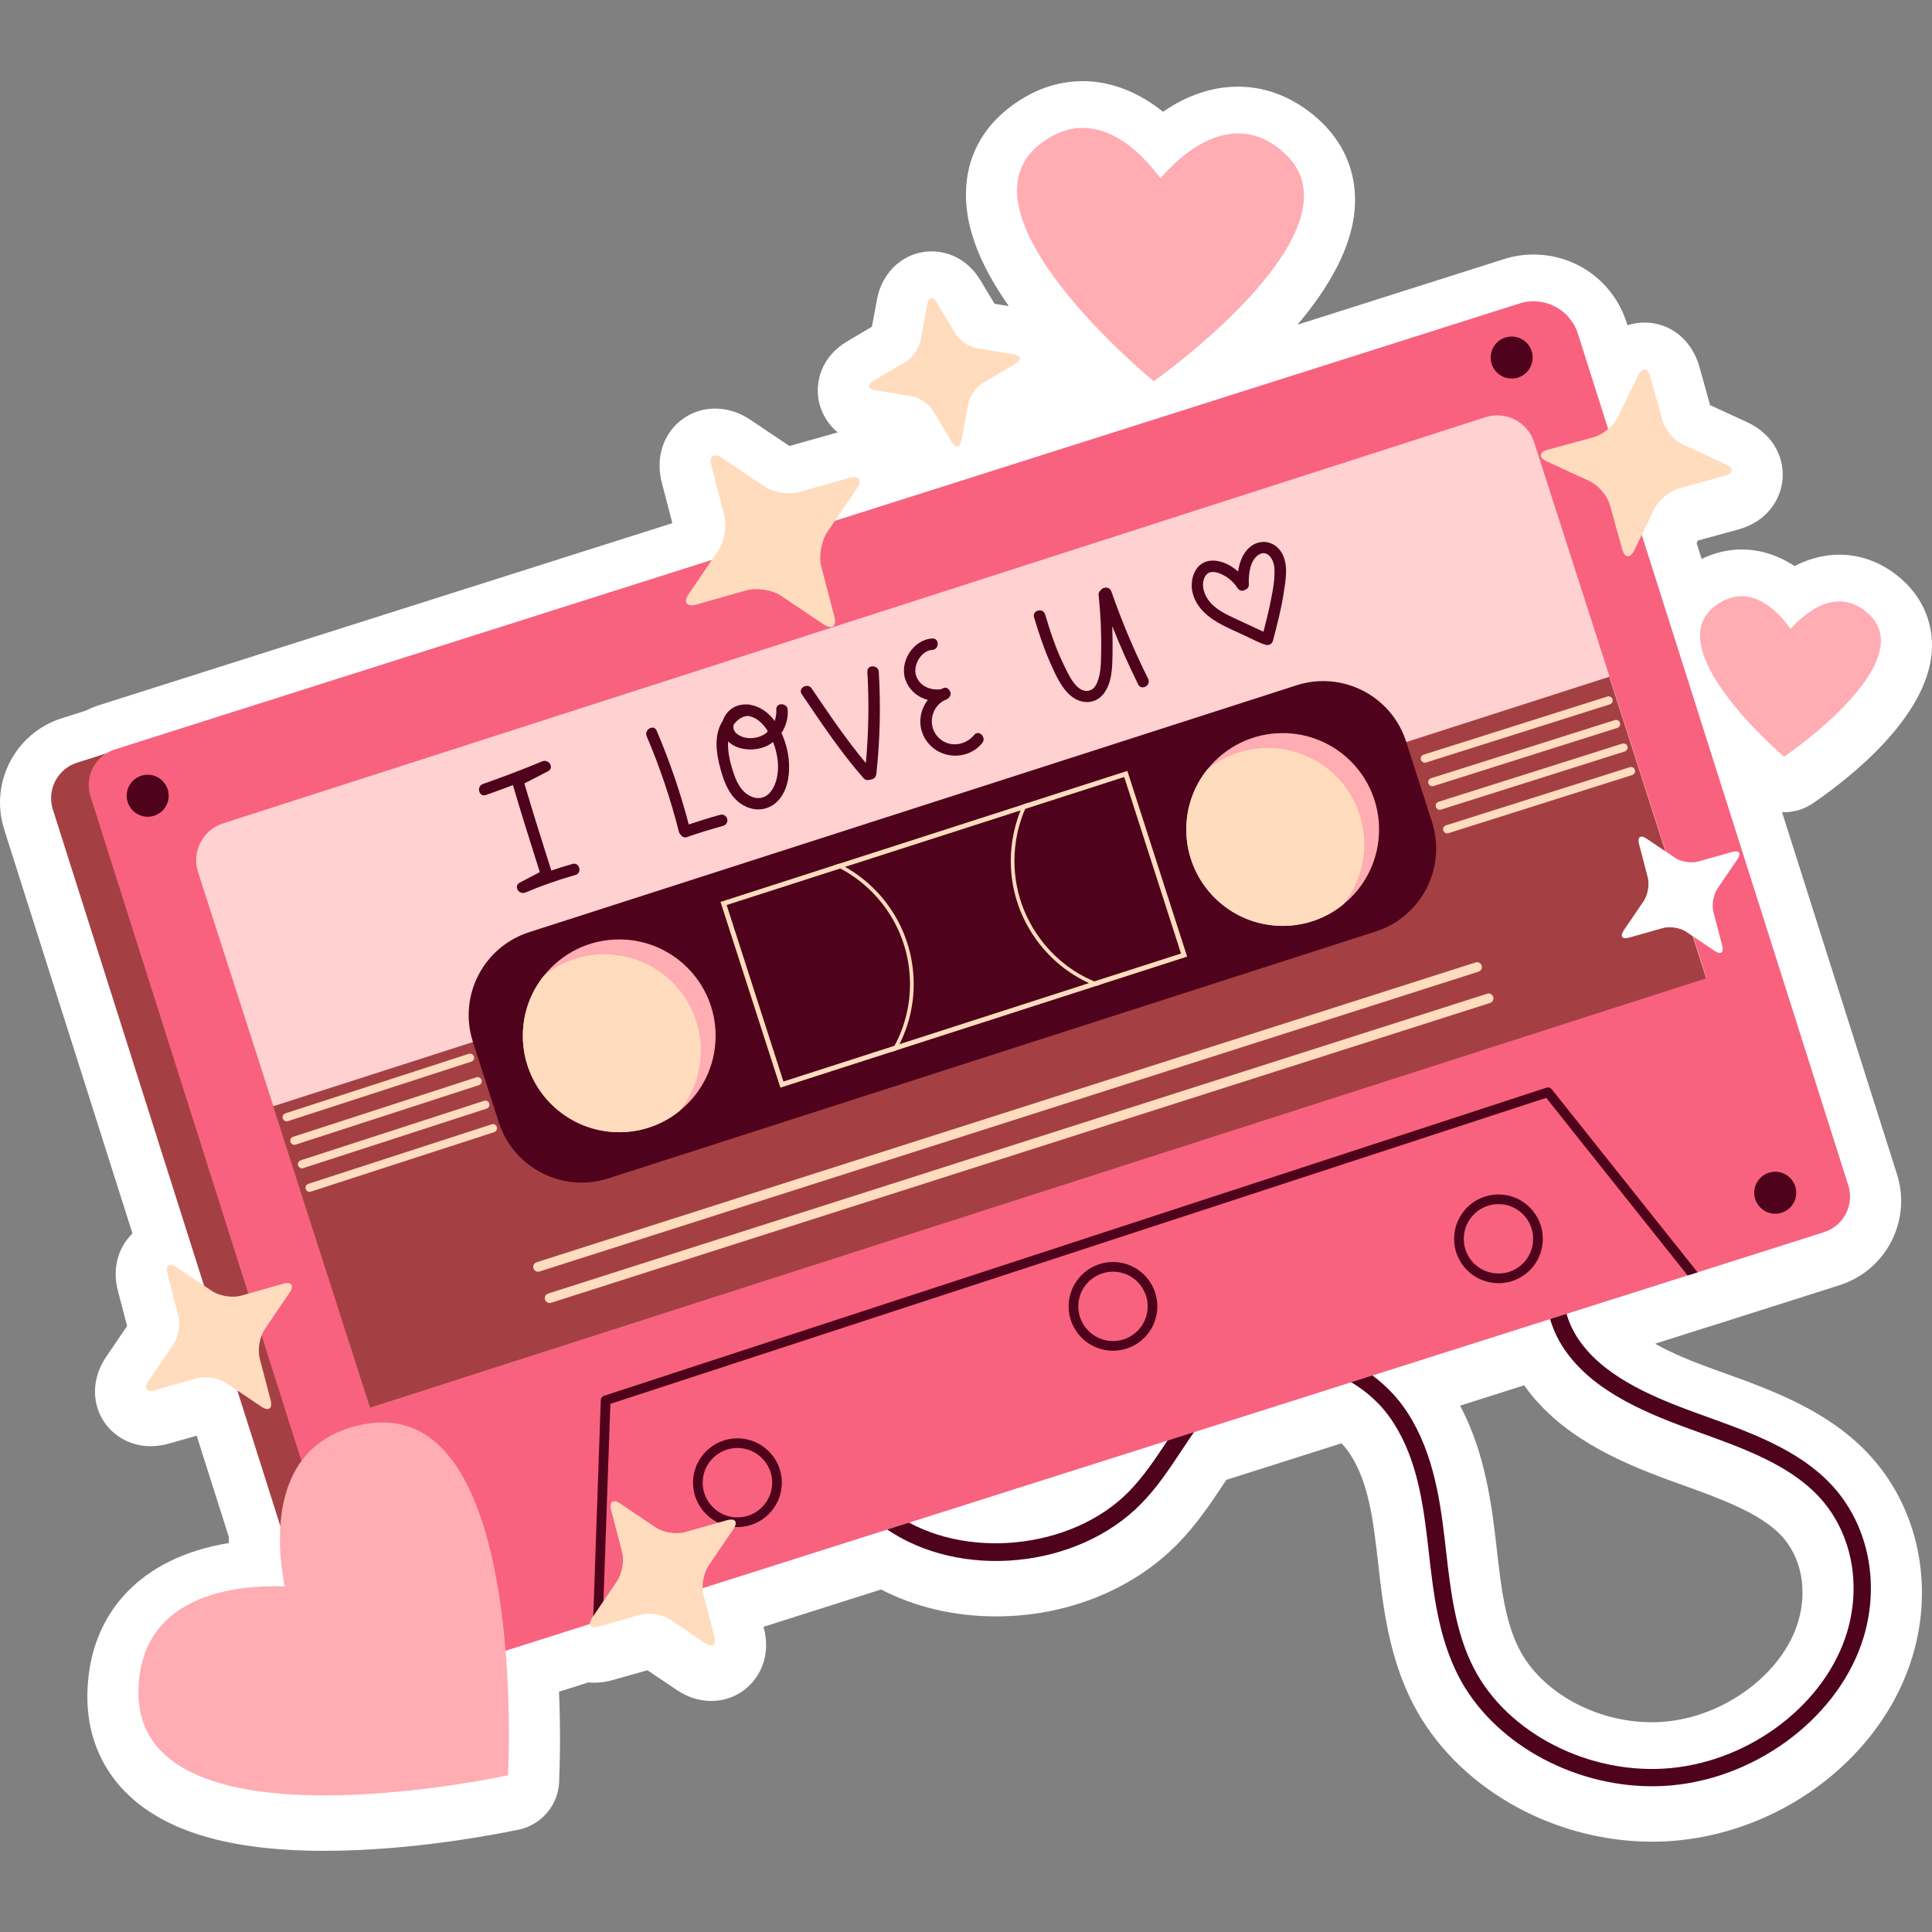
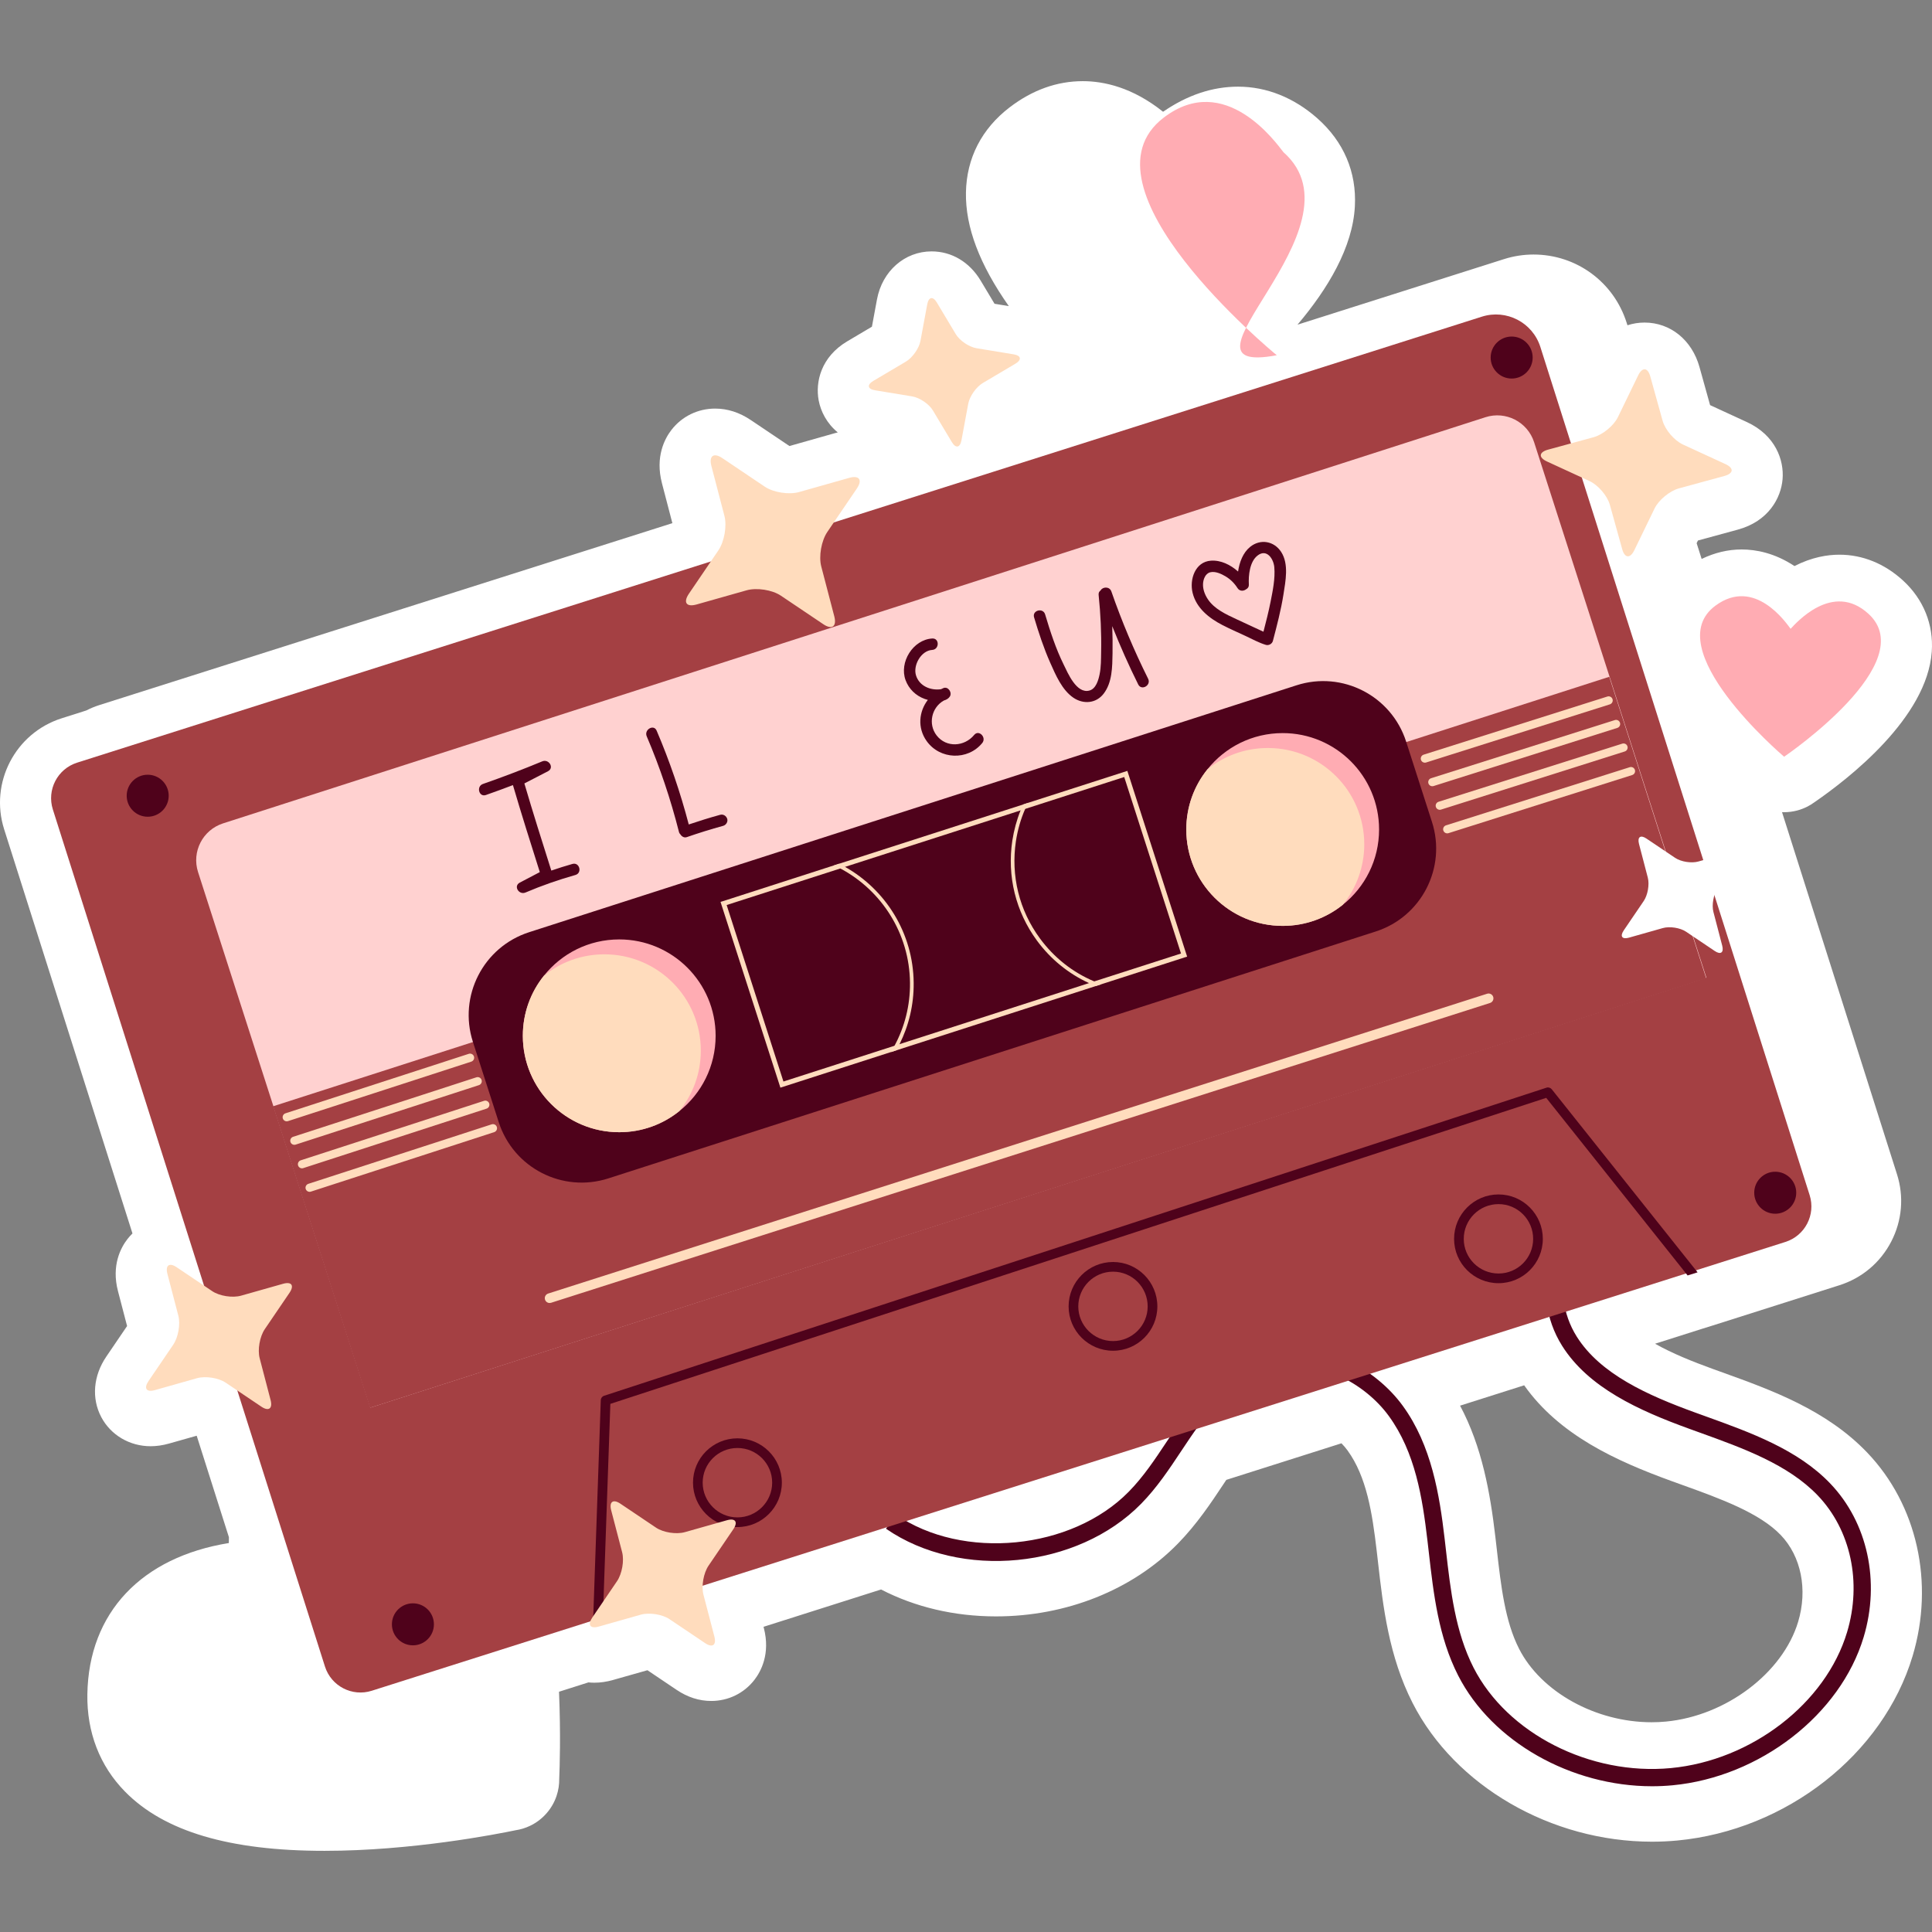
<svg xmlns="http://www.w3.org/2000/svg" version="1.1" id="Capa_1" x="0px" y="0px" viewBox="0 0 512 512" style="enable-background:new 0 0 512 512;" xml:space="preserve" width="512" height="512">
  <rect x="0" y="0" width="512" height="512" fill="#808080" stroke="none" />
  <g>
    <g>
      <g>
        <path style="fill:#FFFFFF;" d="M476.264,214.793c0.89-0.235,1.765-0.563,2.61-0.985c0.681-0.34,1.325-0.734,1.926-1.174     c9.228-6.346,29.887-22.434,31.138-39.921c0.514-7.195-2.191-13.897-7.619-18.873c-4.884-4.475-10.716-6.841-16.863-6.841     c-3.167,0-7.291,0.651-11.902,3.01c-5.243-3.464-10.202-4.395-14.02-4.395c-3.613,0-7.198,0.872-10.58,2.513l-1.326-4.178     l0.342-0.709l10.568-2.882c8.115-2.212,11.45-8.363,11.864-13.382c0.417-5.015-1.856-11.624-9.473-15.13l-9.737-4.485     l-2.806-10.076c-1.99-7.171-7.707-11.804-14.564-11.804c-1.569,0-3.09,0.247-4.529,0.718l-0.203-0.635     c-3.412-10.834-13.33-18.113-24.681-18.113c-2.667,0-5.314,0.413-7.849,1.222l-54.711,17.37     c8.092-9.555,14.629-20.512,15.206-31.365c0.483-9.081-2.958-17.147-9.951-23.328c-6.204-5.486-13.467-8.385-20.998-8.385     c-6.808,0-13.462,2.23-19.882,6.65c-8.109-6.481-15.697-8.108-21.271-8.108c-6.837,0-13.358,2.332-19.377,6.932     c-7.421,5.67-11.429,13.475-11.591,22.575c-0.163,9.111,3.578,19.042,11.361,30.108l-3.786-0.623l-3.68-6.142     c-2.948-4.918-7.686-7.738-13-7.738c-7.129,0-13.079,5.227-14.468,12.711l-1.345,7.25l-6.517,3.859     c-6.992,4.141-8.508,10.812-7.594,15.672c0.547,2.912,2.151,6.106,5.065,8.486c-0.23,0.057-0.46,0.107-0.691,0.172l-12.121,3.431     l-10.222-6.874c-3.008-2.023-6.19-3.049-9.456-3.049c-4.593,0-8.823,2.066-11.603,5.668c-1.728,2.238-4.352,7.052-2.499,14.135     l2.757,10.561L26.33,186.852c-1.182,0.374-2.331,0.847-3.475,1.436l-6.52,2.07c-12.306,3.907-19.142,17.098-15.236,29.408     l34.007,107.113c-0.485,0.473-0.939,0.983-1.361,1.528c-1.695,2.194-4.27,6.9-2.482,13.745l2.418,9.259l-5.513,8.109     c-3.456,5.085-3.95,11.083-1.322,16.045c2.515,4.75,7.522,7.7,13.068,7.7c1.577,0,3.205-0.234,4.847-0.698l7.365-2.085     l8.538,26.892c-0.012,0.521-0.018,1.038-0.019,1.547c-23.074,3.742-37.131,18.378-37.492,40.048     c-0.169,10.086,3.287,19.02,9.992,25.837c10.38,10.554,27.668,15.685,52.855,15.685c23.032,0,45.446-4.375,50.609-5.451     c1.329-0.196,2.642-0.592,3.89-1.192c1.697-0.815,3.169-1.956,4.36-3.327c1.147-1.312,2.05-2.856,2.63-4.57     c0.506-1.495,0.738-3.038,0.713-4.563c0.127-2.941,0.417-11.788-0.055-23.06l7.793-2.475c0.522,0.053,1.053,0.08,1.592,0.08     c1.576,0,3.201-0.234,4.836-0.697l9.21-2.607l7.744,5.209c2.892,1.946,5.973,2.934,9.157,2.934c4.531,0,8.708-2.041,11.458-5.598     c1.695-2.193,4.273-6.895,2.486-13.753l-0.078-0.3l31.149-9.891c9.051,4.682,19.452,7.131,30.468,7.131     c18.618,0,36.162-7.01,48.133-19.229c5.091-5.194,8.86-10.876,12.184-15.885c0.236-0.355,0.474-0.712,0.714-1.069l30.51-9.688     c0.593,0.605,1.128,1.233,1.596,1.872c5.082,6.985,6.564,16.594,7.743,26.626l0.353,3.064     c1.329,11.652,2.834,24.857,9.175,37.288c11.21,21.967,36.701,36.728,63.44,36.729c2.23,0,4.481-0.106,6.698-0.314     c28.893-2.745,54.53-22.834,62.345-48.855c5.832-19.421,1.228-40.091-12.014-53.944c-10.822-11.324-25.428-16.587-38.302-21.227     l-2.704-0.976c-5.219-1.897-10.654-4.062-15.219-6.651l12.638-4.011l2.726-0.847l33.503-10.646     c5.984-1.906,10.859-6.024,13.733-11.594c2.87-5.564,3.401-11.912,1.501-17.845l-30.457-95.933c0.18,0.007,0.36,0.018,0.54,0.018     C473.961,215.243,475.127,215.093,476.264,214.793z M443.038,392.519l2.753,0.995c10.068,3.628,20.478,7.379,26.155,13.319     c5.387,5.635,7.141,14.432,4.58,22.96c-4.073,13.564-19.126,24.93-35.029,26.441c-1.245,0.119-2.521,0.18-3.791,0.18     c-14.837,0-29.287-8.004-35.134-19.463c-3.736-7.321-4.796-16.628-5.92-26.501l-0.361-3.121     c-1.373-11.708-3.52-23.874-9.356-34.818l16.984-5.392C413.229,380.291,428.168,387.118,443.038,392.519z" />
      </g>
    </g>
    <g>
      <g>
        <g>
          <g>
            <g>
              <path style="fill:#4F021B;" d="M437.803,473.376c-21.399,0-42.408-11.769-51.372-29.341        c-5.225-10.241-6.526-21.638-7.784-32.659l-0.356-3.088c-1.341-11.439-3.238-23.412-10.248-33.045        c-6.331-8.701-19.104-15.77-31.274-12.445c-6.814,1.863-13.04,6.74-19.037,14.909c-1.641,2.235-3.212,4.603-4.732,6.893        c-3.143,4.735-6.393,9.63-10.579,13.904c-16.886,17.238-47.854,20.271-67.624,6.622l2.603-3.769        c17.732,12.241,46.591,9.413,61.748-6.058c3.882-3.964,6.871-8.466,10.036-13.233c1.549-2.334,3.152-4.747,4.857-7.07        c6.632-9.034,13.672-14.469,21.521-16.617c14.83-4.048,29.153,4.503,36.186,14.169c7.661,10.527,9.743,23.693,11.093,35.207        l0.357,3.101c1.212,10.617,2.465,21.595,7.313,31.097c8.903,17.449,30.874,28.634,52.284,26.608        c21.401-2.032,41.042-17.183,46.7-36.025c3.961-13.186,0.987-27.061-7.757-36.211c-7.876-8.24-19.809-12.541-31.35-16.701        l-2.746-0.993c-13.359-4.852-26.684-10.876-33.672-21.991c-8.915-14.177-3.81-34.225,11.147-43.776l2.466,3.861        c-12.88,8.223-17.338,25.386-9.736,37.477c6.254,9.946,18.768,15.549,31.36,20.124l2.735,0.989        c12.038,4.34,24.488,8.826,33.107,17.845c9.883,10.339,13.267,25.933,8.835,40.694c-6.172,20.553-27.476,37.066-50.656,39.267        C441.421,473.292,439.611,473.376,437.803,473.376z" />
            </g>
          </g>
          <g>
            <g>
              <path style="fill:#A44043;" d="M473.149,329.127L98.519,448.067c-5.2,1.651-10.753-1.226-12.404-6.426L14.006,214.516        c-1.65-5.2,1.226-10.753,6.426-12.404L392.709,83.92c6.499-2.063,13.442,1.532,15.505,8.032l71.362,224.771        C481.226,321.923,478.349,327.477,473.149,329.127z" />
            </g>
          </g>
          <g>
            <g>
-               <path style="fill:#F8627F;" d="M483.37,326.542l-33.496,10.644l-2.642,0.821l-287.482,91.279l-2.59,0.821l-48.371,15.363        c-5.206,1.641-10.772-1.231-12.439-6.437L23.973,211.026c-1.641-5.206,1.231-10.772,6.437-12.413L402.658,80.429        c6.515-2.077,13.465,1.539,15.517,8.053l71.633,225.621C491.475,319.309,488.602,324.875,483.37,326.542z" />
-             </g>
+               </g>
          </g>
          <g>
            <g>
              <g>
                <path style="fill:#FFD1D0;" d="M452.22,259.121L98.152,373.039L52.488,231.111c-1.735-5.394,1.23-11.173,6.624-12.908         l334.536-107.634c5.394-1.735,11.173,1.23,12.908,6.624L452.22,259.121z" />
              </g>
            </g>
            <g>
              <g>
                <rect x="76.361" y="234.161" transform="matrix(0.952 -0.306 0.306 0.952 -71.966 93.617)" style="fill:#A44043;" width="371.943" height="83.936" />
              </g>
            </g>
            <g>
              <g>
                <g>
                  <g>
                    <path style="fill:#4F021B;" d="M364.581,246.856l-203.368,65.432c-12.136,3.904-25.139-2.768-29.043-14.904l-6.852-21.298           c-3.904-12.135,2.768-25.139,14.904-29.043l203.368-65.432c12.135-3.905,25.138,2.768,29.043,14.903l6.852,21.298           C383.389,229.948,376.716,242.951,364.581,246.856z" />
                  </g>
                </g>
                <g>
                  <g>
                    <g>
                      <g>
                        <path style="fill:#FFACB3;" d="M365.469,219.823c0,8.079-3.745,15.286-9.618,19.954c-4.36,3.514-9.9,5.591-15.927,5.591             c-14.106,0-25.545-11.439-25.545-25.545c0-6.027,2.077-11.567,5.591-15.927c4.668-5.873,11.875-9.618,19.954-9.618             C354.03,194.278,365.469,205.717,365.469,219.823z" />
                      </g>
                    </g>
                    <g>
                      <g>
                        <path style="fill:#FFDCBD;" d="M361.545,223.747c0,6.079-2.129,11.67-5.694,16.03c-4.36,3.514-9.9,5.591-15.927,5.591             c-14.106,0-25.545-11.439-25.545-25.545c0-6.027,2.077-11.567,5.591-15.927c4.36-3.565,9.951-5.668,16.03-5.668             C350.106,198.228,361.545,209.641,361.545,223.747z" />
                      </g>
                    </g>
                  </g>
                  <g>
                    <g>
                      <g>
                        <path style="fill:#FFACB3;" d="M189.647,274.501c0,8.079-3.744,15.286-9.618,19.954c-4.36,3.514-9.9,5.591-15.927,5.591             c-14.106,0-25.545-11.439-25.545-25.545c0-6.027,2.077-11.567,5.591-15.927c4.668-5.873,11.875-9.618,19.954-9.618             C178.208,248.956,189.647,260.395,189.647,274.501z" />
                      </g>
                    </g>
                    <g>
                      <g>
                        <path style="fill:#FFDCBD;" d="M185.723,278.425c0,6.079-2.129,11.67-5.694,16.03c-4.36,3.514-9.9,5.591-15.927,5.591             c-14.106,0-25.545-11.439-25.545-25.545c0-6.027,2.077-11.567,5.591-15.927c4.36-3.565,9.951-5.668,16.03-5.668             C174.285,252.906,185.723,264.319,185.723,278.425z" />
                      </g>
                    </g>
                  </g>
                  <g>
                    <g>
                      <g>
                        <path style="fill:#FFDCBD;" d="M298.761,204.292l-26.34,8.475l-1.253,0.422l-48.793,15.709l-1.33,0.422l-29.485,9.504             l-0.614,0.185l15.867,49.228l29.281-9.426l1.406-0.449l52.91-17.054l1.457-0.475l22.121-7.128l0.614-0.185             L298.761,204.292z M289.988,260.082l-1.381,0.449l-50.225,16.183l-1.33,0.423l-29.434,9.478l-15.049-46.773l30.125-9.689             l1.253-0.422l46.517-14.97l1.228-0.396l26.238-8.449l15.049,46.773L289.988,260.082z" />
                      </g>
                    </g>
                    <g>
                      <g>
                        <path style="fill:#FFDCBD;" d="M223.947,229.73c-0.515-0.277-1.031-0.555-1.572-0.832l-1.33,0.422             c0.567,0.251,1.108,0.529,1.649,0.831c10.877,5.774,18.342,17.17,18.463,30.327c0.055,6.027-1.432,11.709-4.105,16.658             c-0.303,0.567-0.631,1.134-0.959,1.676l1.406-0.449c0.303-0.541,0.606-1.082,0.883-1.649             c2.443-4.87,3.803-10.397,3.75-16.244C242.011,247.262,234.698,235.787,223.947,229.73z" />
                      </g>
                    </g>
                    <g>
                      <g>
                        <path style="fill:#FFDCBD;" d="M289.988,260.082c-5.69-2.384-10.65-6.289-14.391-11.384             c-5.506-7.465-7.744-16.626-6.367-25.795c0.46-2.979,1.28-5.86,2.461-8.538c0.226-0.541,0.452-1.082,0.729-1.597             l-1.253,0.422c-0.277,0.515-0.503,1.031-0.704,1.571c-1.028,2.549-1.747,5.223-2.184,7.997             c-1.427,9.426,0.891,18.843,6.527,26.512c3.636,4.942,8.365,8.772,13.8,11.261c0.592,0.277,1.184,0.527,1.802,0.779             l1.457-0.475C291.224,260.583,290.607,260.358,289.988,260.082z" />
                      </g>
                    </g>
                  </g>
                </g>
              </g>
              <g>
                <g>
                  <g>
-                     <path style="fill:#FFDCBD;" d="M142.605,337.014c-0.543,0-1.048-0.347-1.222-0.893c-0.215-0.674,0.158-1.396,0.832-1.612           l248.834-79.453c0.68-0.21,1.397,0.156,1.612,0.832c0.215,0.674-0.158,1.396-0.832,1.612l-248.834,79.453           C142.865,336.995,142.733,337.014,142.605,337.014z" />
-                   </g>
+                     </g>
                </g>
                <g>
                  <g>
                    <path style="fill:#FFDCBD;" d="M145.66,345.308c-0.543,0-1.048-0.348-1.222-0.893c-0.215-0.674,0.158-1.396,0.832-1.612           l248.834-79.452c0.676-0.215,1.397,0.158,1.612,0.832c0.215,0.674-0.158,1.396-0.832,1.612l-248.834,79.452           C145.921,345.288,145.789,345.308,145.66,345.308z" />
                  </g>
                </g>
                <g>
                  <g>
                    <g>
                      <path style="fill:#FFDCBD;" d="M426.63,186.659l-48.696,15.408c-0.572,0.181-1.183-0.137-1.364-0.708            c-0.181-0.572,0.136-1.183,0.708-1.364l48.696-15.408c0.572-0.181,1.184,0.136,1.364,0.708            C427.52,185.867,427.202,186.478,426.63,186.659z" />
                    </g>
                  </g>
                  <g>
                    <g>
                      <path style="fill:#FFDCBD;" d="M428.606,192.902l-48.696,15.408c-0.572,0.181-1.183-0.136-1.365-0.708            c-0.181-0.572,0.137-1.184,0.708-1.365l48.696-15.408c0.572-0.181,1.183,0.136,1.364,0.708            C429.495,192.11,429.177,192.722,428.606,192.902z" />
                    </g>
                  </g>
                  <g>
                    <g>
                      <path style="fill:#FFDCBD;" d="M430.581,199.146l-48.696,15.408c-0.572,0.181-1.184-0.137-1.365-0.708            c-0.181-0.572,0.137-1.183,0.709-1.364l48.696-15.408c0.572-0.181,1.184,0.137,1.365,0.708            C431.47,198.354,431.153,198.965,430.581,199.146z" />
                    </g>
                  </g>
                  <g>
                    <g>
                      <path style="fill:#FFDCBD;" d="M432.557,205.389l-48.696,15.408c-0.572,0.181-1.183-0.137-1.364-0.708            c-0.181-0.572,0.136-1.183,0.708-1.364l48.696-15.408c0.572-0.181,1.183,0.137,1.364,0.709            C433.446,204.597,433.128,205.208,432.557,205.389z" />
                    </g>
                  </g>
                </g>
                <g>
                  <g>
                    <g>
                      <path style="fill:#FFDCBD;" d="M124.905,281.341l-48.582,15.766c-0.571,0.185-1.184-0.128-1.369-0.698            c-0.185-0.571,0.128-1.184,0.699-1.369l48.581-15.766c0.571-0.185,1.184,0.128,1.37,0.699            C125.788,280.542,125.475,281.156,124.905,281.341z" />
                    </g>
                  </g>
                  <g>
                    <g>
                      <path style="fill:#FFDCBD;" d="M126.926,287.569l-48.581,15.766c-0.571,0.185-1.184-0.128-1.37-0.699            c-0.185-0.571,0.128-1.184,0.699-1.37l48.581-15.766c0.571-0.185,1.184,0.128,1.37,0.699            C127.809,286.771,127.497,287.384,126.926,287.569z" />
                    </g>
                  </g>
                  <g>
                    <g>
                      <path style="fill:#FFDCBD;" d="M128.947,293.798l-48.582,15.766c-0.571,0.185-1.184-0.128-1.369-0.698            c-0.185-0.571,0.128-1.184,0.699-1.37l48.581-15.766c0.571-0.185,1.184,0.128,1.37,0.698            C129.831,292.999,129.518,293.613,128.947,293.798z" />
                    </g>
                  </g>
                  <g>
                    <g>
                      <path style="fill:#FFDCBD;" d="M130.969,300.027l-48.582,15.766c-0.57,0.185-1.184-0.128-1.369-0.698            c-0.185-0.57,0.128-1.184,0.699-1.369l48.581-15.766c0.571-0.185,1.184,0.128,1.37,0.698            C131.852,299.228,131.539,299.841,130.969,300.027z" />
                    </g>
                  </g>
                </g>
              </g>
              <g>
                <g>
                  <g>
                    <path style="fill:#4F021B;" d="M151.704,228.951c-1.886,0.534-3.749,1.131-5.601,1.762           c-2.432-7.681-4.871-15.36-7.139-23.092c2.082-1.076,4.163-2.152,6.244-3.227c1.777-0.918,0.233-3.351-1.513-2.625           c-5.176,2.151-10.417,4.141-15.709,5.989c-1.828,0.638-1.06,3.571,0.787,2.926c2.4-0.838,4.783-1.722,7.159-2.622           c2.259,7.721,4.695,15.387,7.123,23.056c-1.767,0.926-3.533,1.852-5.3,2.779c-1.767,0.926-0.234,3.368,1.513,2.625           c4.304-1.833,8.723-3.37,13.223-4.644C154.363,231.346,153.586,228.417,151.704,228.951z" />
                  </g>
                </g>
                <g>
                  <g>
                    <path style="fill:#4F021B;" d="M190.861,215.928c-2.803,0.77-5.578,1.636-8.332,2.565           c-2.223-8.491-5.068-16.795-8.515-24.87c-0.763-1.788-3.383-0.264-2.625,1.513c3.503,8.206,6.343,16.685,8.541,25.332           c0.076,0.298,0.225,0.507,0.399,0.678c0.347,0.552,1.003,0.938,1.664,0.708c3.184-1.107,6.404-2.108,9.655-3           c0.764-0.21,1.317-1.074,1.069-1.857C192.471,216.219,191.68,215.704,190.861,215.928z" />
                  </g>
                </g>
                <g>
                  <g>
-                     <path style="fill:#4F021B;" d="M207.1,194.256c1.181-1.799,1.806-3.967,1.65-6.16c-0.137-1.932-3.168-1.967-3.029-0.019           c0.074,1.038-0.11,2.064-0.445,3.031c-0.126-0.173-0.221-0.366-0.353-0.534c-1.506-1.913-3.717-3.401-6.099-3.79           c-0.189-0.077-0.407-0.118-0.666-0.097c-0.013,0.001-0.024,0.005-0.037,0.006c-0.98-0.066-1.979,0.05-2.965,0.429           c-1.69,0.65-2.999,2.11-3.572,3.786c-0.372,0.598-0.702,1.228-0.956,1.902c-1.481,3.928-0.45,8.518,0.718,12.39           c1.076,3.567,2.942,7.087,6.519,8.641c3.319,1.442,6.87,0.464,8.994-2.448c2.066-2.832,2.493-6.693,2.162-10.09           C208.785,198.878,208.124,196.48,207.1,194.256z M203.21,193.352c0.098,0.152,0.181,0.325,0.276,0.483           c-0.27,0.246-0.512,0.518-0.831,0.717c-2.106,1.319-5.143,1.512-7.229,0.025c-0.947-0.675-1.199-1.613-1.014-2.488           c0.873-1.26,2.115-2.219,3.691-2.365C200.247,189.92,202.066,191.587,203.21,193.352z M205.029,208.582           c-1.017,2.063-2.909,3.423-5.27,2.744c-2.66-0.764-4.215-3.255-5.096-5.719c-1-2.797-1.903-6.075-1.703-9.124           c2.52,2.443,6.929,2.637,10.004,1.312c0.696-0.3,1.322-0.705,1.912-1.154C206.371,200.461,206.785,205.021,205.029,208.582           z" />
-                   </g>
-                 </g>
-                 <g>
-                   <g>
-                     <path style="fill:#4F021B;" d="M229.858,178.034c0.484,8.064,0.329,16.144-0.397,24.186           c-5.24-6.243-9.781-13.028-14.357-19.765c-1.089-1.602-3.724-0.105-2.625,1.513c5.192,7.644,10.306,15.38,16.433,22.322           c0.355,0.402,0.969,0.527,1.471,0.399c0.247-0.063,0.495-0.126,0.742-0.189c0.698-0.177,1.05-0.788,1.121-1.454           c0.967-8.967,1.181-17.991,0.641-26.994C232.771,176.117,229.741,176.084,229.858,178.034z" />
-                   </g>
+                     </g>
+                 </g>
+                 <g>
+                   <g>
+                     </g>
                </g>
                <g>
                  <g>
                    <path style="fill:#4F021B;" d="M258.166,194.766c-2.576,3.124-7.38,3.456-9.958,0.121c-2.327-3.01-1.323-7.428,1.929-9.244           c0.659-0.19,1.229-0.512,1.584-1.062c0.665-1.032-0.446-2.739-1.697-2.236c-0.223,0.09-0.433,0.198-0.646,0.303           c-2.793,0.395-5.795-0.845-6.647-3.728c-0.78-2.637,1.376-6.512,4.306-6.683c1.936-0.113,1.969-3.143,0.019-3.029           c-5.119,0.299-8.822,6.319-7.064,11.051c0.871,2.345,2.697,4.097,5.04,4.957c0.252,0.093,0.545,0.182,0.857,0.265           c-2.368,3.07-2.816,7.406-0.313,10.914c3.503,4.909,10.858,5.213,14.719,0.529           C261.525,195.43,259.407,193.261,258.166,194.766z" />
                  </g>
                </g>
                <g>
                  <g>
                    <path style="fill:#4F021B;" d="M294.527,156.752c-0.493-1.418-2.35-1.264-2.867-0.266c-0.34,0.232-0.571,0.608-0.512,1.174           c0.518,5.025,0.764,10.032,0.664,15.083c-0.038,1.97-0.003,3.984-0.399,5.924c-0.315,1.543-0.953,3.859-2.703,4.334           c-3.434,0.932-5.727-4.654-6.83-6.891c-2.095-4.245-3.556-8.763-4.91-13.288c-0.557-1.862-3.487-1.088-2.926,0.787           c1.221,4.077,2.547,8.126,4.278,12.019c1.437,3.233,3.113,7.219,6.143,9.277c2.632,1.788,6.005,1.528,8.001-1.053           c2.307-2.983,2.307-7.119,2.37-10.711c0.042-2.412,0.011-4.812-0.081-7.21c2.087,5.242,4.369,10.405,6.887,15.456           c0.87,1.745,3.494,0.23,2.625-1.513C300.53,172.38,297.277,164.662,294.527,156.752z" />
                  </g>
                </g>
                <g>
                  <g>
                    <path style="fill:#4F021B;" d="M339.55,146.311c-1.878-2.942-5.541-3.591-8.265-1.371           c-1.873,1.527-2.816,4.023-3.183,6.522c-2.009-1.794-4.573-3.062-7.203-2.877c-4.19,0.295-5.721,5-4.84,8.55           c1.003,4.042,4.373,6.697,7.908,8.518c1.98,1.02,4.028,1.914,6.047,2.852c1.785,0.829,3.558,1.824,5.445,2.391           c0.773,0.233,1.664-0.264,1.87-1.046c1.074-4.086,2.149-8.182,2.806-12.361C340.685,153.985,341.593,149.51,339.55,146.311           z M336.724,159.436c-0.531,2.68-1.206,5.329-1.895,7.972c-0.81-0.353-1.608-0.738-2.405-1.108           c-1.565-0.727-3.131-1.45-4.695-2.18c-2.776-1.296-5.948-2.719-7.68-5.382c-0.771-1.185-1.298-2.567-1.235-4           c0.053-1.206,0.611-2.752,1.914-3.078c1.331-0.333,2.932,0.412,4.053,1.079c1.297,0.771,2.361,1.831,3.167,3.103           c0.578,0.91,1.631,0.836,2.287,0.323c0.432-0.214,0.755-0.622,0.722-1.267c-0.123-2.433,0.224-6.052,2.31-7.676           c2.416-1.88,4.244,0.847,4.438,3.107C337.961,153.32,337.303,156.517,336.724,159.436z" />
                  </g>
                </g>
              </g>
            </g>
          </g>
          <g>
            <g>
              <g>
                <path style="fill:#4F021B;" d="M114.992,430.463c0,3.074-2.492,5.566-5.566,5.566c-3.074,0-5.566-2.492-5.566-5.566         c0-3.074,2.492-5.566,5.566-5.566C112.5,424.897,114.992,427.389,114.992,430.463z" />
              </g>
            </g>
            <g>
              <g>
                <path style="fill:#4F021B;" d="M476.021,316.086c0,3.074-2.492,5.566-5.566,5.566c-3.074,0-5.566-2.492-5.566-5.566         c0-3.074,2.492-5.566,5.566-5.566C473.529,310.52,476.021,313.012,476.021,316.086z" />
              </g>
            </g>
            <g>
              <g>
                <path style="fill:#4F021B;" d="M44.707,210.877c0,3.074-2.492,5.566-5.566,5.566c-3.074,0-5.566-2.492-5.566-5.566         c0-3.074,2.492-5.566,5.566-5.566C42.215,205.311,44.707,207.803,44.707,210.877z" />
              </g>
            </g>
            <g>
              <g>
                <circle style="fill:#4F021B;" cx="400.607" cy="94.754" r="5.566" />
              </g>
            </g>
          </g>
          <g>
            <g>
              <g>
                <path style="fill:#4F021B;" d="M449.875,337.186l-2.642,0.821l-37.471-47.063L161.751,372.04l-2,57.245l-2.59,0.821         l2.052-59.066c0.026-0.539,0.385-1,0.898-1.154l249.704-81.636c0.513-0.179,1.077,0,1.411,0.41L449.875,337.186z" />
              </g>
            </g>
            <g>
              <g>
                <path style="fill:#4F021B;" d="M195.426,381.171c-6.489,0-11.772,5.258-11.772,11.747s5.283,11.772,11.772,11.772         c6.489,0,11.772-5.283,11.772-11.772S201.915,381.171,195.426,381.171z M195.426,402.125c-5.078,0-9.208-4.129-9.208-9.207         c0-5.078,4.129-9.182,9.208-9.182c5.078,0,9.207,4.104,9.207,9.182C204.634,397.996,200.505,402.125,195.426,402.125z" />
              </g>
            </g>
            <g>
              <g>
                <path style="fill:#4F021B;" d="M397.118,316.539c-6.489,0-11.772,5.283-11.772,11.772c0,6.489,5.283,11.747,11.772,11.747         s11.747-5.258,11.747-11.747C408.865,321.823,403.607,316.539,397.118,316.539z M397.118,337.493         c-5.078,0-9.208-4.104-9.208-9.182c0-5.078,4.129-9.208,9.208-9.208c5.078,0,9.182,4.129,9.182,9.208         C406.3,333.39,402.196,337.493,397.118,337.493z" />
              </g>
            </g>
            <g>
              <g>
                <path style="fill:#4F021B;" d="M294.964,334.441c-6.489,0-11.772,5.283-11.772,11.772s5.283,11.747,11.772,11.747         s11.747-5.258,11.747-11.747S301.453,334.441,294.964,334.441z M294.964,355.395c-5.078,0-9.207-4.129-9.207-9.182         c0-5.078,4.129-9.207,9.207-9.207c5.078,0,9.182,4.129,9.182,9.207C304.146,351.266,300.042,355.395,294.964,355.395z" />
              </g>
            </g>
          </g>
        </g>
        <g>
          <g>
            <g>
              <path style="fill:#FFACB3;" d="M495.169,162.671c-9.56-8.761-19.35,2.63-20.638,3.969c-1.186-1.569-9.522-13.787-19.901-6.147        c-15.35,11.298,17.297,39.299,18.167,40.041c0,0.006-0.001,0.015-0.001,0.015s0.004-0.003,0.01-0.007        c0.006,0.005,0.009,0.008,0.009,0.008s0.001-0.009,0.001-0.015C473.758,199.893,509.221,175.549,495.169,162.671z" />
            </g>
          </g>
          <g>
            <g>
              <path style="fill:#FFDCBD;" d="M440.611,111.511c0.67,2.406,3.101,5.241,5.402,6.301l11.252,5.181        c2.302,1.059,2.173,2.476-0.289,3.147l-12.029,3.281c-2.46,0.672-5.372,3.071-6.469,5.332l-5.365,11.053        c-1.098,2.261-2.543,2.144-3.212-0.262l-3.271-11.759c-0.67-2.405-3.1-5.24-5.402-6.3l-11.252-5.18        c-2.302-1.061-2.172-2.477,0.289-3.148l12.029-3.281c2.46-0.672,5.372-3.071,6.469-5.333l5.365-11.053        c1.097-2.261,2.543-2.143,3.212,0.262L440.611,111.511z" />
            </g>
          </g>
          <g>
            <g>
              <path style="fill:#FFFFFF;" d="M443.933,227.344c1.559,1.048,4.334,1.481,6.167,0.962l8.965-2.538        c1.833-0.519,2.452,0.354,1.373,1.94l-5.273,7.755c-1.078,1.586-1.57,4.381-1.093,6.21l2.335,8.942        c0.478,1.829-0.406,2.468-1.965,1.42l-7.617-5.123c-1.558-1.048-4.333-1.481-6.167-0.962l-8.964,2.538        c-1.834,0.519-2.452-0.355-1.374-1.941l5.274-7.755c1.078-1.586,1.57-4.381,1.093-6.21l-2.335-8.941        c-0.478-1.829,0.406-2.468,1.964-1.419L443.933,227.344z" />
            </g>
          </g>
        </g>
        <g>
          <g>
            <g>
-               <path style="fill:#FFACB3;" d="M96.777,377.394c-29.155,5.241-22.01,38.803-21.361,42.997        c-4.493-0.017-38.235-1.786-38.724,27.653c-0.723,43.535,95.362,22.981,97.914,22.427c0.01,0.009,0.026,0.022,0.026,0.022        s0.001-0.011,0.002-0.028c0.017-0.004,0.028-0.006,0.028-0.006s-0.016-0.014-0.026-0.022        C134.771,467.837,139.633,369.689,96.777,377.394z" />
-             </g>
+               </g>
          </g>
          <g>
            <g>
              <path style="fill:#FFDCBD;" d="M173.852,404.841c1.932,1.299,5.373,1.836,7.647,1.193l11.115-3.146        c2.273-0.644,3.04,0.439,1.702,2.406l-6.539,9.615c-1.337,1.967-1.947,5.432-1.355,7.699l2.895,11.086        c0.592,2.268-0.504,3.061-2.436,1.761l-9.444-6.352c-1.931-1.299-5.372-1.836-7.646-1.192l-11.114,3.147        c-2.275,0.643-3.04-0.44-1.703-2.406l6.539-9.615c1.337-1.967,1.947-5.432,1.355-7.7l-2.895-11.086        c-0.592-2.268,0.504-3.06,2.435-1.76L173.852,404.841z" />
            </g>
          </g>
          <g>
            <g>
              <path style="fill:#FFDCBD;" d="M56.244,342.171c1.932,1.299,5.373,1.836,7.647,1.193l11.115-3.146        c2.273-0.644,3.04,0.439,1.702,2.406l-6.539,9.615c-1.337,1.967-1.946,5.431-1.354,7.699l2.895,11.086        c0.592,2.268-0.504,3.061-2.436,1.761l-9.444-6.352c-1.931-1.299-5.372-1.836-7.646-1.192l-11.114,3.147        c-2.275,0.643-3.04-0.44-1.703-2.406l6.539-9.615c1.337-1.967,1.947-5.432,1.355-7.7l-2.895-11.085        c-0.592-2.268,0.504-3.06,2.435-1.76L56.244,342.171z" />
            </g>
          </g>
        </g>
        <g>
          <g>
            <g>
-               <path style="fill:#FFACB3;" d="M340.138,40.345c-15.407-13.618-30.605,4.722-32.61,6.881        c-1.925-2.453-15.49-21.588-31.731-9.18c-24.017,18.351,28.546,61.821,29.946,62.972c0,0.009-0.001,0.024-0.001,0.024        s0.007-0.005,0.016-0.012c0.009,0.008,0.015,0.013,0.015,0.013s0-0.015,0.001-0.024        C307.249,99.974,362.786,60.363,340.138,40.345z" />
+               <path style="fill:#FFACB3;" d="M340.138,40.345c-1.925-2.453-15.49-21.588-31.731-9.18c-24.017,18.351,28.546,61.821,29.946,62.972c0,0.009-0.001,0.024-0.001,0.024        s0.007-0.005,0.016-0.012c0.009,0.008,0.015,0.013,0.015,0.013s0-0.015,0.001-0.024        C307.249,99.974,362.786,60.363,340.138,40.345z" />
            </g>
          </g>
          <g>
            <g>
              <path style="fill:#FFDCBD;" d="M202.675,128.973c2.301,1.547,6.398,2.186,9.106,1.42l13.236-3.746        c2.707-0.766,3.621,0.523,2.027,2.865l-7.786,11.449c-1.592,2.343-2.318,6.468-1.613,9.169l3.448,13.201        c0.705,2.7-0.6,3.644-2.901,2.097l-11.246-7.564c-2.3-1.547-6.397-2.186-9.105-1.42l-13.235,3.747        c-2.708,0.765-3.62-0.524-2.028-2.866l7.786-11.45c1.592-2.342,2.318-6.468,1.613-9.169l-3.447-13.201        c-0.706-2.7,0.599-3.643,2.9-2.096L202.675,128.973z" />
            </g>
          </g>
          <g>
            <g>
              <path style="fill:#FFDCBD;" d="M253.299,88.566c1.03,1.718,3.513,3.394,5.519,3.724l9.806,1.613        c2.005,0.33,2.207,1.453,0.446,2.496l-8.606,5.097c-1.76,1.043-3.502,3.518-3.87,5.5l-1.798,9.691        c-0.368,1.982-1.511,2.199-2.54,0.48l-5.032-8.399c-1.029-1.718-3.512-3.393-5.518-3.724l-9.805-1.613        c-2.006-0.331-2.207-1.453-0.447-2.496l8.607-5.097c1.759-1.043,3.502-3.518,3.87-5.501l1.798-9.691        c0.368-1.983,1.511-2.198,2.54-0.48L253.299,88.566z" />
            </g>
          </g>
        </g>
      </g>
    </g>
  </g>
</svg>